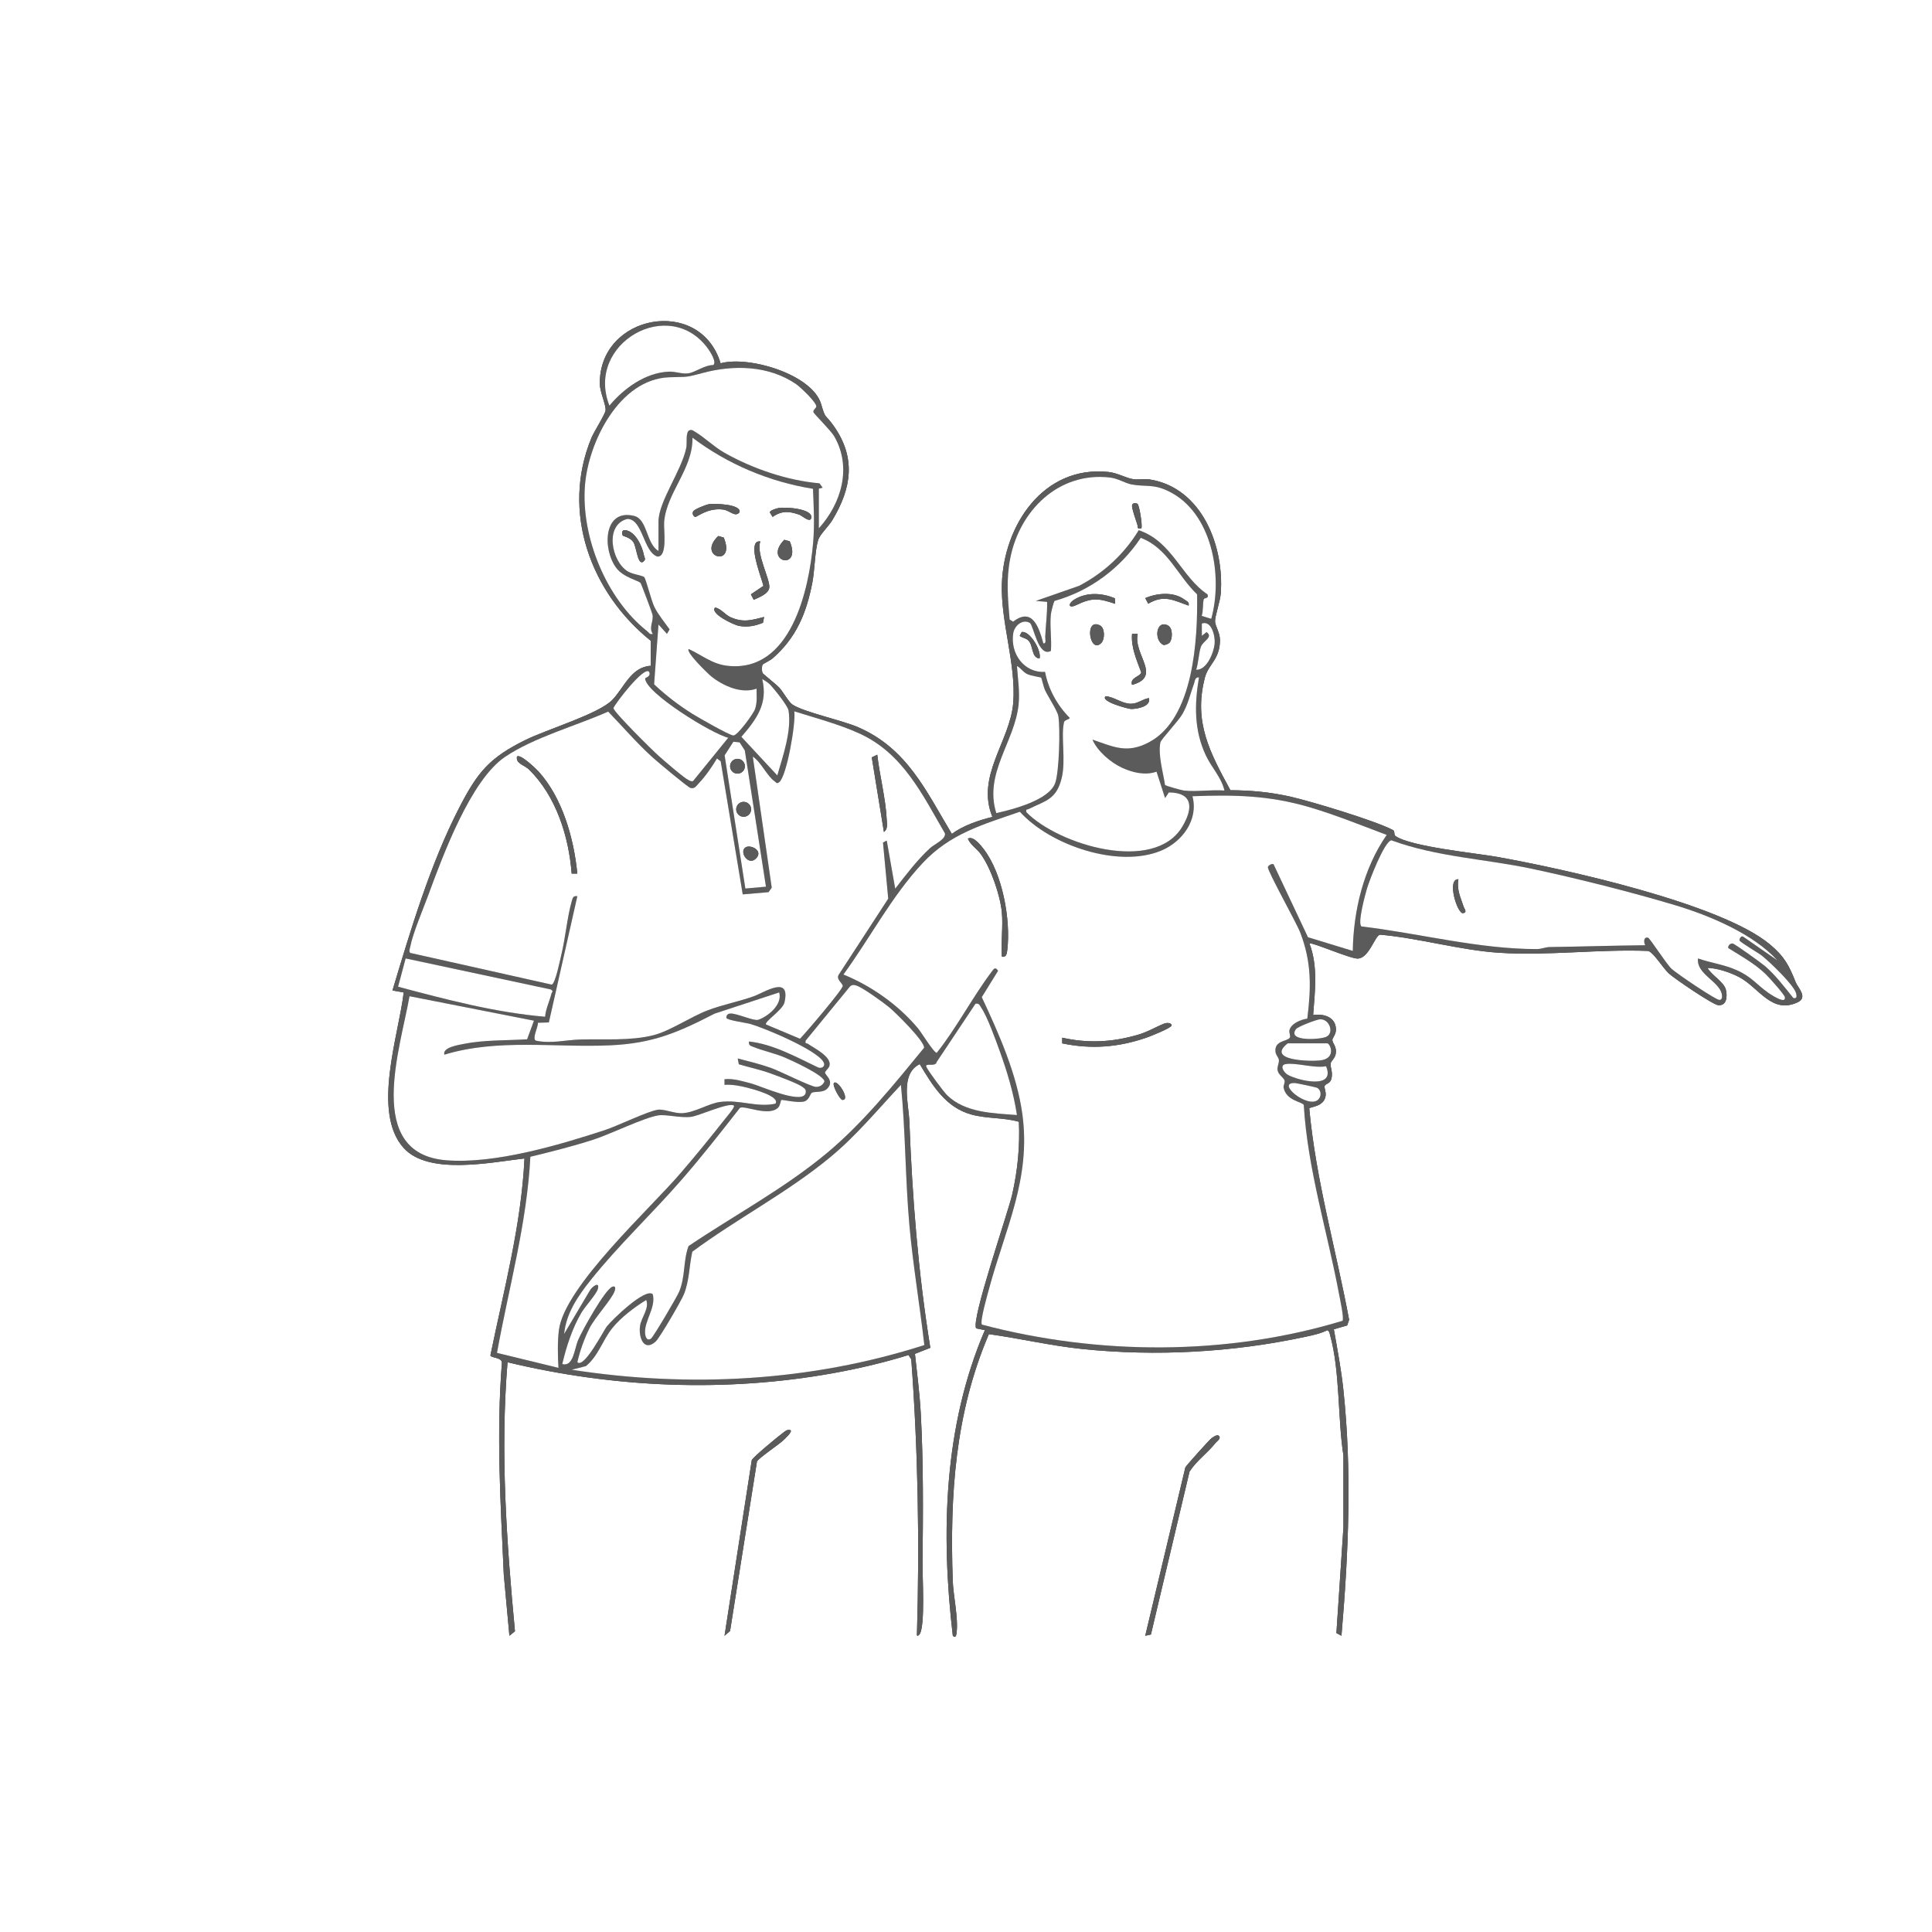
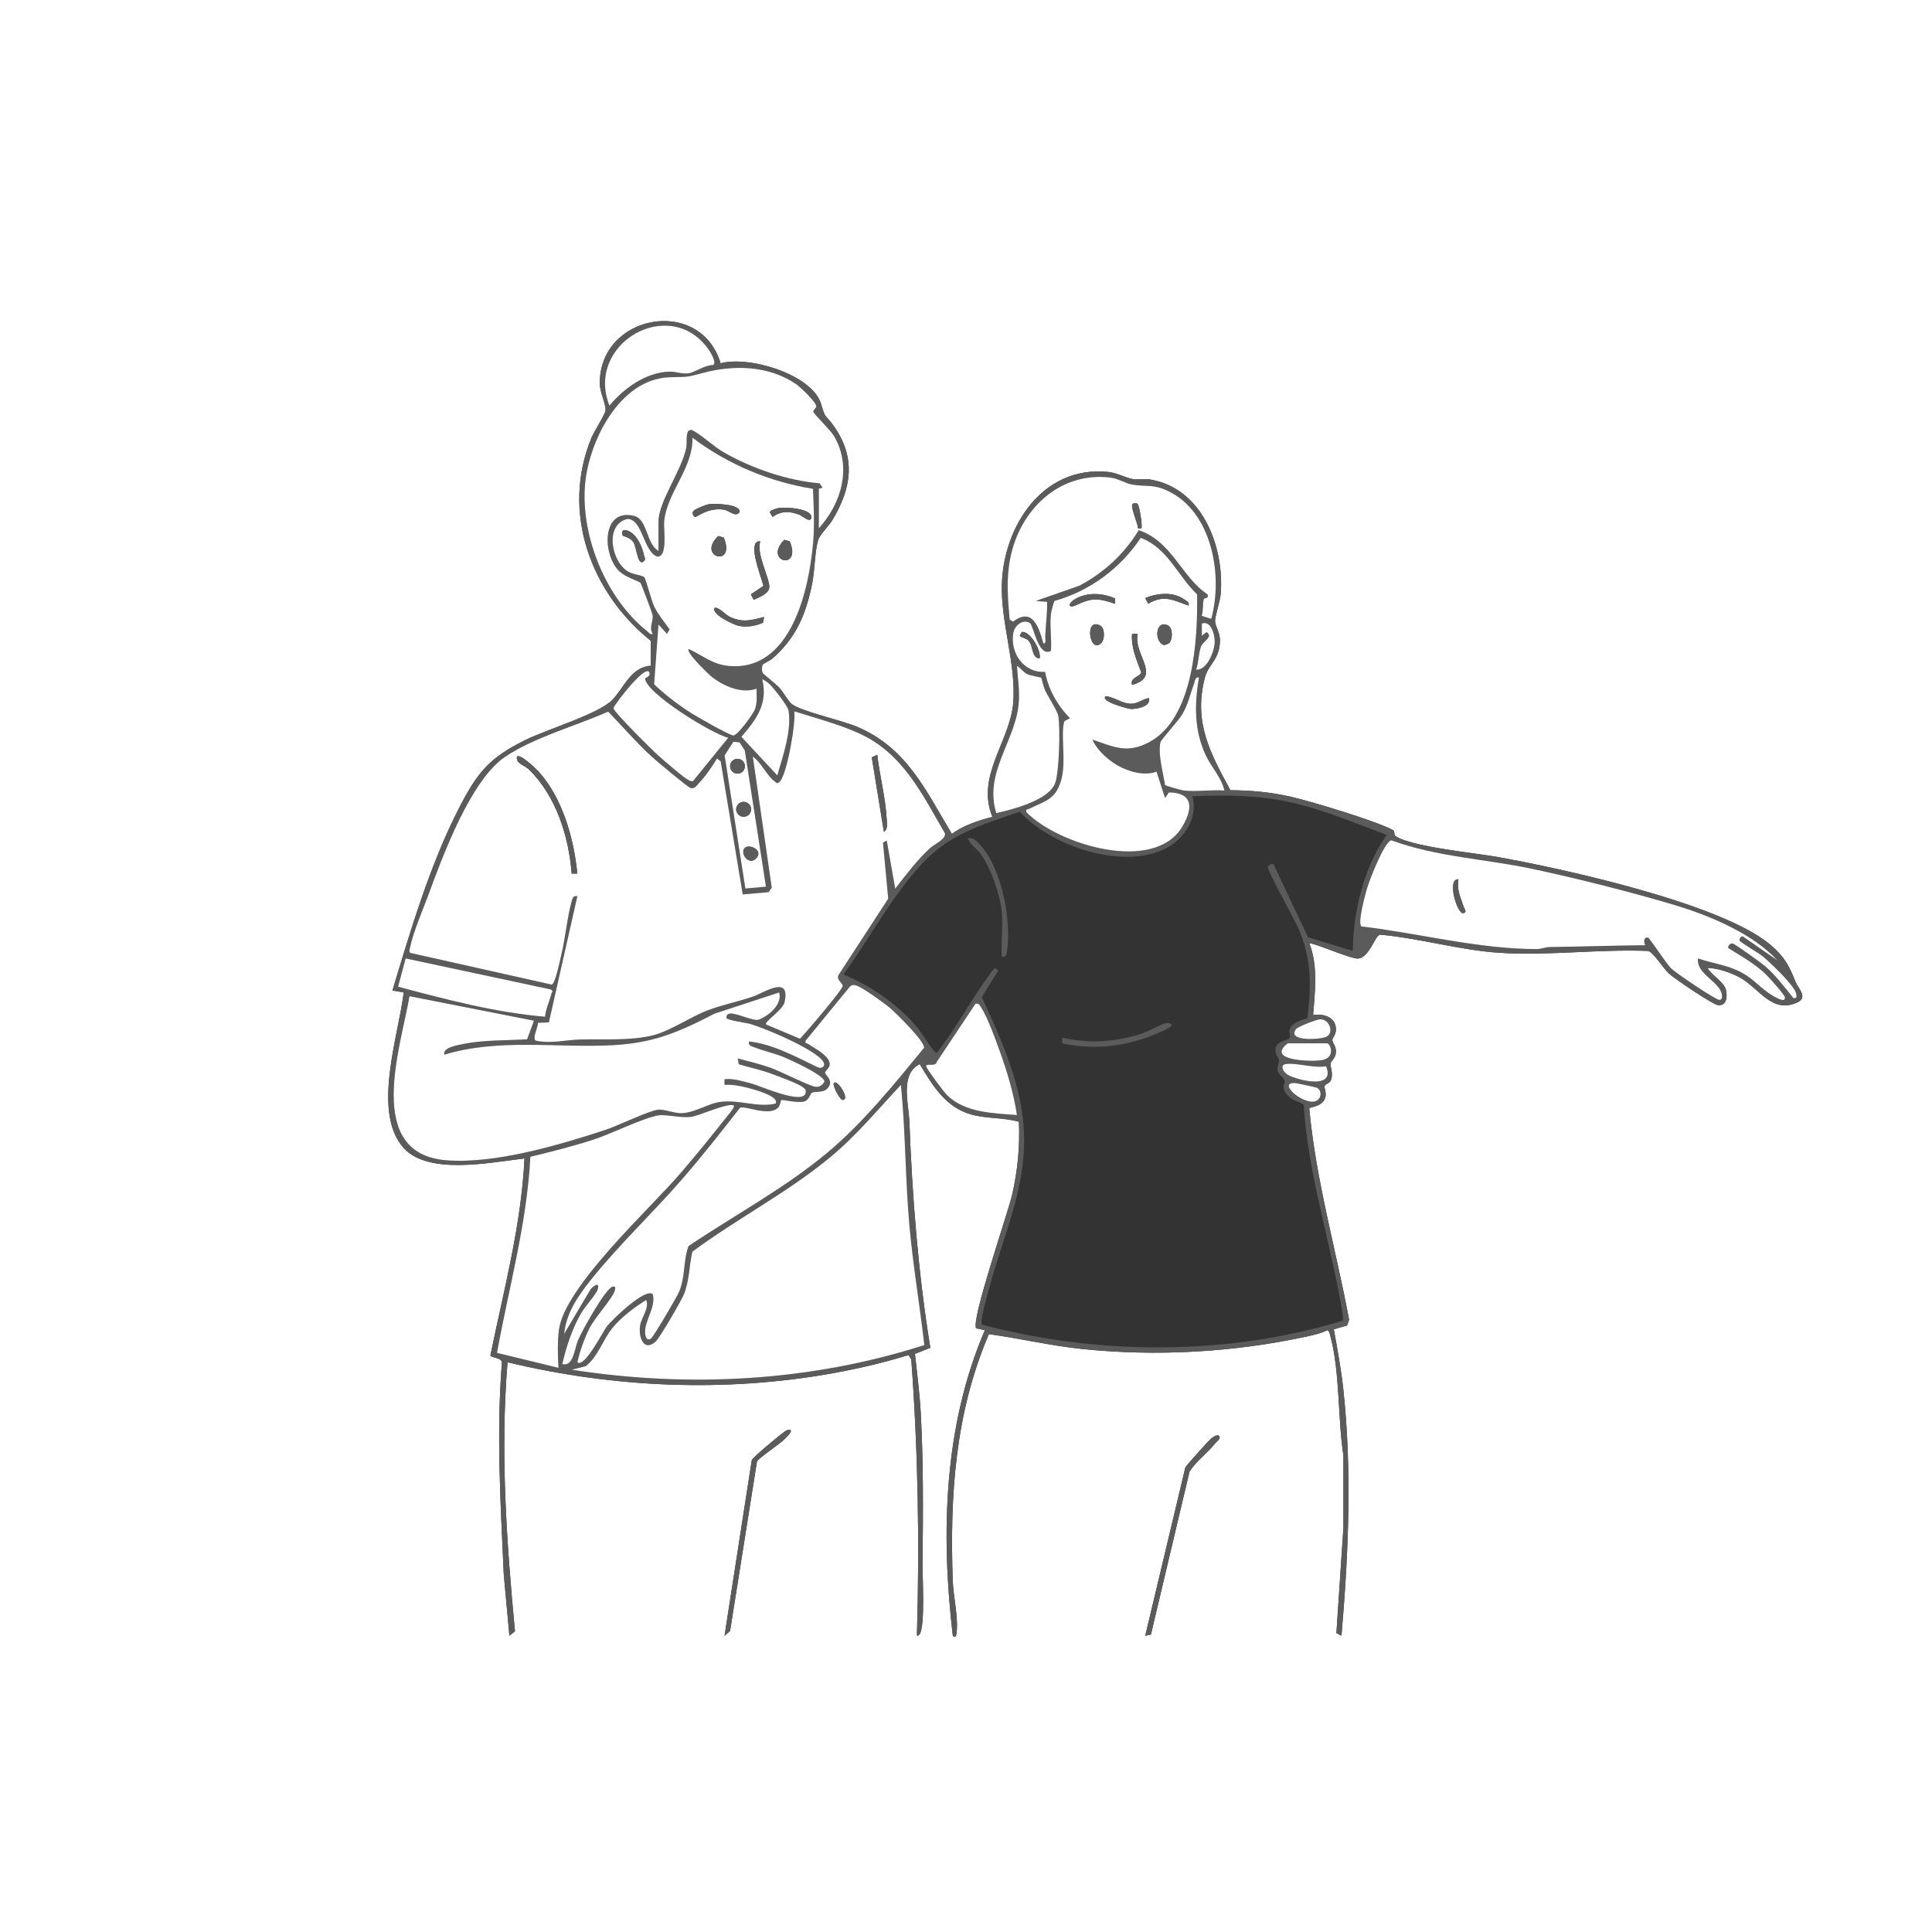
<svg xmlns="http://www.w3.org/2000/svg" id="Ebene_1" data-name="Ebene 1" viewBox="0 0 1024 1024">
  <rect x="0" y="0" width="1024" height="1024" fill="#333333" stroke="none" />
  <defs>
    <style>
      .cls-1 {
        fill: #5b5b5b;
      }

      .cls-2 {
        fill: #fff;
      }
    </style>
  </defs>
  <path class="cls-2" d="M1024,0v1024H0V0h1024ZM404.22,352.2c.15-.27,4.1-2.21,5.26-3.23,12.55-10.95,17.88-23.83,21.04-39.95,1.33-6.79,1.37-17.07,3.14-22.86.87-2.85,5.5-7.16,7.51-10.49,10.25-17.03,12.64-33.08.66-50-4.64-6.55-4.15-3.03-6.58-11.39-4.63-15.88-38.46-25.87-53.31-21.71-10.88-35.99-64.54-25.9-64.02,10.92.06,4.41,3.27,10.88,3.06,13.95-.13,1.99-6.11,11.31-7.47,14.57-16.29,39.3-.47,82.06,31.5,107.69l-.12,13.2c-10.47.6-14.07,11.62-20.39,18.11-7.22,7.42-34.59,15.57-45.87,21.13-19.15,9.44-25.42,16.94-35.16,35.84-15.46,30-25.75,64.8-35.45,96.98l5.95,1.07c-2.57,22.4-17.12,63.57.03,82.47,13.21,14.57,46.48,7.51,63.99,5.5-1.7,35.43-10.98,69.83-18.06,104.39.23,1.44,6.38.96,6.08,4.1-2.97,37.44-.67,74.59,1,112.01l2.99,32.51,2.94-2.41c-4.46-47.43-7.85-95.05-3.94-142.58,56.49,13.61,115.86,16.11,173.18,5.68,13.29-2.42,26.46-5.51,39.35-9.51l1.47,2.32c3.59,48.65,4.42,97.29,2.99,146,.04,1.17,1.23,0,1.52-.49,2.89-4.9,1.37-30.01,1.45-37.55.29-26.47.51-53.34-.97-79.95-.57-10.27-1.94-20.71-3.05-30.94l8.15-3.21c-6.43-39.72-9.58-79.64-11.1-119.86-.36-9.55-5.11-25.32,5.49-30.51,6.79,11.34,13.72,22.94,27.32,26.71,8.31,2.3,17.04,1.51,25.26,3.87.52,13.17-.65,25.61-3.55,38.43-2.19,9.69-22.08,67.01-19.1,71.06l4.59.94c-21.79,50.77-23.41,107.55-16.99,161.99,1.46,1.4,1.81-.08,1.99-1.48,1.02-7.96-1.76-19.66-2.04-27.98-1.51-45.18,1.25-88.51,19.16-130.42,16.46,2.27,32.82,6.16,49.39,7.87,39.37,4.07,79.85,1.81,118.5-6.48,3.82-.82,8.01-1.71,11.5-3.48,1.15.68,1.14,1.43,1.44,2.52,5.34,19.07,4.01,44.15,7.09,63.91v38.08s-3.72,56-3.72,56l2.68,1.45c3.72-43.39,5.64-87.06,1-130.49-1.14-10.69-3.17-21.36-5.03-31.94l7.06-2.05,1.03-2.97c-6.96-37.36-17.6-73.99-21.12-111.98.14-1.03,7.67-.72,8.64-6.58.39-2.36-.79-4.17-.48-5.38s2.79-1.17,3.48-3.52c1.11-3.8-.64-6.35-.3-8.46.22-1.33,2.37-2.72,2.71-5.22.53-3.88-1.63-5.16-1.81-7.09-.11-1.2,1.97-2.86,1.91-5.79-.14-6.5-6.56-8.38-12.1-7.53.94-12.66,2.68-25.83-1.99-37.99,1.05-.83,21.53,8.1,25.54,8.06,6.1-.06,9.14-12.22,11.91-12.67,20.65,1.82,42.6,8.27,63.06,9.59,26.24,1.7,52.72-2.01,78.97-.97,2.79.55,8.03,9.2,11.05,11.95,3.01,2.75,23.3,16.54,26.13,16.8,4.61.42,4.91-4.69,4.13-8.06-1-4.31-7.65-7.75-9.79-11.7,5.22.09,12.03,2.4,16.67,4.82,10.64,5.55,17.22,19.84,31.08,13.43,5.66-2.62.21-7.66-.95-10.55-3.64-9.07-5.95-13.68-13.79-20.21-26.05-21.7-109.59-40.09-144.65-46.35-10.96-1.95-45.72-5.36-53.77-11.05-.98-.69-.09-2.5-1.25-3.12-9.08-4.89-43.11-15.16-54.14-17.67s-21.29-3.43-32.05-3.46c-10.79-19.89-19.69-36.04-13.53-59.71,1.84-7.1,7.95-9.56,7.99-19.79.01-4.03-2.42-7.31-2.6-9.89s2.71-10.72,3.02-14.9c1.87-25.12-9.97-56.03-37.65-60.43-2.9-.46-5.98.27-8.83-.17-3.87-.59-8.22-3.31-13.18-3.82-34.42-3.52-55.37,28.34-56.36,59.38-.65,20.26,7.65,42.74,6.02,63.03s-19.95,38.82-11.03,60.45c-7.28,1.76-15.5,4.56-21.5,8.99-13.75-22.93-23.66-45.15-49.51-56.47-8.73-3.82-28.73-7.97-34.94-12.06-2.1-1.38-4.88-6.67-7.02-8.98-1.64-1.77-8.51-7.17-8.8-7.68-.53-.93-.54-3.67,0-4.59ZM419,758.01c-2.03-.44-2.67.46-4.04,1.45-2.45,1.78-16.01,12.95-16.52,14.48l-14.43,93.06,2.94-2.55,14.24-89.76c.65-1.73,11.47-8.94,13.82-11.18.82-.78,5.09-4.53,3.98-5.51ZM645.99,761.01c-.91-.9-3.11.72-4.05,1.44-1.03.79-13.27,14.38-13.68,15.31l-21.26,89.23,3.01-.66,20.46-86.35c3.75-5.86,9.62-9.86,13.85-15.28.63-.8,3.11-2.26,1.67-3.7Z" />
  <path class="cls-1" d="M404.22,352.2c-.53.92-.52,3.66,0,4.59.29.51,7.16,5.91,8.8,7.68,2.14,2.31,4.92,7.6,7.02,8.98,6.21,4.09,26.21,8.24,34.94,12.06,25.86,11.32,35.76,33.54,49.51,56.47,6.01-4.44,14.22-7.23,21.5-8.99-8.92-21.63,9.4-40.08,11.03-60.45s-6.67-42.77-6.02-63.03c.99-31.04,21.94-62.91,56.36-59.38,4.96.51,9.32,3.22,13.18,3.82,2.85.44,5.94-.29,8.83.17,27.67,4.4,39.51,35.31,37.65,60.43-.31,4.18-3.2,12.29-3.02,14.9s2.61,5.87,2.6,9.89c-.03,10.24-6.14,12.7-7.99,19.79-6.15,23.67,2.74,39.82,13.53,59.71,10.76.02,21.53,1.06,32.05,3.46s45.06,12.78,54.14,17.67c1.15.62.27,2.43,1.25,3.12,8.05,5.69,42.81,9.1,53.77,11.05,35.07,6.25,118.6,24.65,144.65,46.35,7.84,6.53,10.15,11.14,13.79,20.21,1.16,2.89,6.61,7.93.95,10.55-13.86,6.42-20.44-7.88-31.08-13.43-4.64-2.42-11.46-4.73-16.67-4.82,2.13,3.95,8.78,7.39,9.79,11.7.78,3.37.48,8.48-4.13,8.06-2.84-.26-23.12-14.05-26.13-16.8-3.02-2.75-8.26-11.4-11.05-11.95-26.25-1.04-52.74,2.67-78.97.97-20.46-1.33-42.42-7.77-63.06-9.59-2.76.46-5.8,12.61-11.91,12.67-4,.04-24.48-8.88-25.54-8.06,4.68,12.16,2.94,25.34,1.99,37.99,5.54-.85,11.95,1.03,12.1,7.53.06,2.93-2.02,4.59-1.91,5.79.17,1.93,2.34,3.21,1.81,7.09-.34,2.5-2.5,3.9-2.71,5.22-.34,2.11,1.41,4.66.3,8.46-.69,2.35-3.15,2.26-3.48,3.52s.87,3.02.48,5.38c-.98,5.86-8.5,5.55-8.64,6.58,3.51,37.99,14.16,74.62,21.12,111.98l-1.03,2.97-7.06,2.05c1.86,10.57,3.89,21.25,5.03,31.94,4.64,43.43,2.73,87.09-1,130.49l-2.68-1.45,3.72-56v-38.08c-3.08-19.76-1.74-44.84-7.09-63.91-.3-1.08-.29-1.84-1.44-2.52-3.49,1.77-7.68,2.66-11.5,3.48-38.66,8.29-79.13,10.55-118.5,6.48-16.57-1.71-32.92-5.6-49.39-7.87-17.91,41.91-20.68,85.24-19.16,130.42.28,8.31,3.06,20.02,2.04,27.98-.18,1.39-.52,2.88-1.99,1.48-6.42-54.44-4.81-111.22,16.99-161.99l-4.59-.94c-2.98-4.05,16.91-61.37,19.1-71.06,2.9-12.82,4.07-25.26,3.55-38.43-8.23-2.36-16.96-1.57-25.26-3.87-13.6-3.77-20.53-15.37-27.32-26.71-10.6,5.2-5.85,20.96-5.49,30.51,1.52,40.22,4.66,80.13,11.1,119.86l-8.15,3.21c1.11,10.23,2.48,20.67,3.05,30.94,1.48,26.6,1.26,53.48.97,79.95-.08,7.54,1.44,32.65-1.45,37.55-.28.48-1.48,1.66-1.52.49,1.43-48.71.6-97.35-2.99-146l-1.47-2.32c-12.89,4-26.06,7.09-39.35,9.51-57.32,10.43-116.69,7.92-173.18-5.68-3.91,47.54-.52,95.16,3.94,142.58l-2.94,2.41-2.99-32.51c-1.67-37.41-3.97-74.57-1-112.01.31-3.13-5.85-2.66-6.08-4.1,7.08-34.56,16.36-68.96,18.06-104.39-17.51,2.01-50.78,9.07-63.99-5.5-17.15-18.91-2.6-60.07-.03-82.47l-5.95-1.07c9.7-32.18,19.99-66.98,35.45-96.98,9.74-18.89,16.01-26.4,35.16-35.84,11.28-5.56,38.65-13.71,45.87-21.13,6.31-6.49,9.91-17.51,20.39-18.11l.12-13.2c-31.97-25.63-47.79-68.39-31.5-107.69,1.35-3.26,7.33-12.58,7.47-14.57.21-3.07-3-9.54-3.06-13.95-.52-36.82,53.14-46.91,64.02-10.92,14.84-4.16,48.68,5.83,53.31,21.71,2.43,8.36,1.95,4.84,6.58,11.39,11.98,16.92,9.59,32.96-.66,50-2.01,3.33-6.64,7.64-7.51,10.49-1.77,5.79-1.81,16.07-3.14,22.86-3.16,16.12-8.49,29-21.04,39.95-1.16,1.01-5.11,2.96-5.26,3.23ZM323.01,215c7.57-9.12,19.14-17.54,31.53-18.01,3.85-.15,7.18,1.51,10.72.82,3.32-.65,8.44-4.37,12.73-4.31,2.05-1.37-1.52-6.97-2.56-8.43-20.49-28.79-65.45-3.03-52.43,29.94ZM434,280c11.99-13.25,17.6-32.27,8.19-48.69-1.81-3.16-10.97-12.1-11.1-12.95-.17-1.12,1.47-2.08,1.55-2.87.23-2.16-8.49-10.41-10.71-11.92-14.58-9.95-33.19-10.31-49.71-5.85-9.81,2.65-7.8,1.81-17.76,2.24-26.27,1.14-42.7,34.35-44.45,57.55-2.05,27.21,11.43,60.02,32.98,77,1.01.79,1.28,1.93,3.01,1.48-2.34-3.48.51-6.57-.17-10.24-.16-.88-5.81-16.02-6.33-16.75-.92-1.28-9.13-2.92-12.93-8.07-7.42-10.05-6.69-31.5,9.5-27.5,7.2,1.78,6.39,14.88,12.93,18.56v-15.5c0-10.74,12.15-26.69,14.75-39.25.49-2.39-.56-8.55,1.78-9.24,1.36-.38,2.04.39,3.01.95,4.66,2.71,9.91,7.85,15.15,10.85,14.89,8.5,33.48,14.87,50.64,16.36l1.69,2.33-2.03.5v21ZM430.9,259.1c-23.18-3.72-45.2-13.02-63.89-27.1.34,16.42-13.63,29-14.99,44.52-.37,4.19,1.99,18.54-3.52,18.51-7.5-2.33-7.78-19.95-16-19.96-12.22,3.06-8.44,22.48.17,27.76,2.7,1.66,7.99,2.17,8.85,3.15s3.75,12.52,5.3,15.7c2.06,4.21,5.4,8.11,8.09,11.94l-1.41,2.37-4.49-4.97-2.32,31.71c6.24,5.89,13.12,11.16,20.39,15.7,3.16,1.97,19.25,11.21,21.6,11.42,2.13.2,10.75-11.64,11.55-14.1,1.2-3.68.75-6.99.76-10.73-8.05,2.91-17.72-1.47-24-6.49-1.66-1.33-13.62-12.87-11.98-14.51,7.11,3.22,12.35,7.96,20.6,8.89,33.61,3.75,43.24-40.32,45.38-65.4.82-9.56.3-18.84-.09-28.39ZM641.99,328c6.34-22.82.5-56.58-22.78-67.72-8.16-3.91-11.94-2.12-19.48-3.52-3.3-.61-7.11-3.17-11.34-3.66-27.22-3.19-47.96,17.38-52.94,42.84-2.19,11.18-1.28,21.19-.32,32.42l1.85,1.15c10.33-7.97,13.71,3.18,16.03,11.48,1.74.24.94-2.27.99-3.48.25-6.22,1.13-12.29.99-18.51l-5.97-.5,22.97-8.01c12.94-6.77,24.05-16.97,31.57-29.48,17.76,6.02,22.45,24.65,36.44,34.01.95,2.47-1.69,1.62-1.98,2.66-.61,2.21-.18,6.18-1.09,8.74l5.07,1.58ZM557,325.5c-.69,6.11.5,13.26,0,19.5-6.76,3.64-9.19-13.62-11.16-14.83-3.65-2.24-8.1,1.29-8.78,5.38-1.76,10.62,5.57,21.25,16.84,20.55,1.74,9.22,6.5,17.78,13.08,24.4-.04.79-2.72,1.05-3,2.2-1.8,7.26,1.04,20.1-1.23,29.55-2.78,11.6-8.53,12.05-17.49,16.54-.95.48-1.61-.27-1.25,1.7,16.85,17.28,67.71,32.66,82.64,7.66,5.64-9.45,6.03-18.01-7.13-18.16l-2,3.01-4.53-14c-6.04,2.12-12.73.5-18.36-2.12-6-2.79-12.95-8.71-15.62-14.87,11.36,3.87,18.28,7.57,29.93,1.43,23.87-12.57,25.91-54.83,25.55-78.42-10.37-9.89-15.57-24.61-29.88-29.95-10.71,16.05-26.88,28.15-45.63,33.41-.55.48-1.86,5.95-1.98,7.02ZM634,354.99c5.65.24,9.32-9.11,9.78-13.78.4-4.05-1.68-12.61-6.79-10.71l.02,6.49,2.49-1.98c3.81,2.8-1.9,4.53-3.05,7.94-1.08,3.22-1.27,8.49-2.45,12.04ZM551.83,359.17c-.29-.26-5.55-.96-7.53-1.97-2.18-1.12-3.24-3.13-5.29-4.2.46,6.81,1.56,13.48.87,20.38-1.98,19.72-18.48,36.45-11.83,57.58,8.64-1.91,28.21-6.85,31.29-16.12,2.08-6.24,2.67-28.68,1.61-35.29-.44-2.74-5.53-10.43-7.12-13.87-.7-1.52-1.74-6.29-2-6.51ZM343.99,356c-2.69-2.97-17.76,16.58-18.86,19.31.34,2.28,20.54,22.25,23.86,25.2,2.71,2.42,13.68,11.95,16.04,12.99.79.35,1.43.81,2.34.44l18.63-22.93c-8.5-1.96-44.1-23.89-44.05-31.51,0-.23,3.41-.97,2.05-3.51ZM627.5,419c6.74.75,14.62-.55,21.5,0-1.62-6.94-6.95-12.38-9.88-18.62-6.28-13.41-6.05-27.08-3.63-41.39-2.24-.1-2.12,1.94-2.64,3.36-2.1,5.72-2.92,10.33-6.05,15.95-2.16,3.88-11.46,13.53-11.78,15.22-1.29,6.79,1.45,15.7,2.45,22.51.37.52,8.84,2.84,10.03,2.97ZM407.65,362.35c-.54-.51-3.51-2.53-3.64-2.35,3.12,12.95-3.07,21.25-11.07,30.51l19.05,20.48c2.97-10.39,7.69-23.53,5.95-34.44-.39-2.47-8.11-12.14-10.29-14.21ZM380.02,402.01c-2.44,4.13-6.22,9.62-9.51,13-1.44,1.48-2.27,3.23-4.54,2.62-1.48-.4-17.54-13.9-19.99-16.11-8.37-7.54-15.82-16.26-23.63-24.35-17,7.57-39.33,13.64-54.68,24.01-18.25,12.34-33.02,52.48-40.69,73.31-2.74,7.44-8.25,20.34-9.57,27.49-.2,1.06-.81,2.04,0,3.09l75.02,16.81c1.9-.47,4.42-13.12,5.09-15.85,2.18-8.98,3.12-20.09,5.54-28.46.49-1.7.78-2.88,2.94-2.55l-15.09,66.9-5.82.19c.22,2.24-3.17,8.19-1.13,9.44,7.73,1.79,16.08-.37,23.5-.58,12.44-.35,26.6.79,38.75-2.25,9.01-2.26,19.72-9.72,28.81-13.19,8.01-3.05,16.44-4.62,24.51-7.49,5.51-1.96,19.67-11.54,16.26,3.27-.94,4.07-10.87,10.22-9.78,11.7l18.01,7.56c3.08-3.15,22.79-26.24,22.66-28.04-.1-1.41-3.94-3.64-1.95-6.19l26.05-40.02-2.78-29.75,1.99-1.05,4.49,25.51c5.82-7.49,11.5-15.06,18.49-21.51,2.3-2.13,8.36-4.6,7.89-7.77-12.03-20.71-22.27-42.37-45.2-52.9-10.65-4.89-23.43-8.31-34.67-11.82.91,6.1-3.99,34.41-7.97,37.53-1.46,1.14-1.58.16-2.55-.52-3.84-2.65-7.2-10.26-11.47-13.02l10.04,69.47-1.69,2.39-13.69,1.18-11.68-70.55-1.96-1.49ZM405.97,469.96l-11.21-72.21-2.75-4.27-3.31-.35-4.65,7.22,11,70.59,10.91-.98ZM716.99,504c.35-21.46,5.74-43.78,17.98-61.5-13.39-5.01-27.37-10.72-41.21-14.76-21.22-6.19-39.69-6.57-61.76-5.73,3.34,12.38-5.35,24.19-16.63,28.86-22.75,9.43-58.79-2.86-74.83-20.64-19.74,6.85-36.89,11.55-51.57,27.24-16.4,17.53-27.87,39.72-41.95,59.03,14.99,6.13,29.05,16.06,39.49,28.49,1.95,2.32,8.38,13.04,9.98,13.02,10.57-13.31,18.95-29.51,29.07-42.95,1.31-1.74,1.85-2.79,3.44-.54l-8.66,13.98c9.05,19.26,18.64,40.83,21.53,62.12,4.63,34.09-9.07,60.56-17.59,92.16-.84,3.1-5.04,17.66-3.87,19.28,61.78,16.33,129.86,16.54,191.15-2.02.88-1.29-1.4-11.8-1.86-14.25-6.24-33.28-16.62-65.99-18.69-100.09-.43-1.71-9.38-2.13-10.7-9.34-.19-1.01.8-2.43.51-3.65-.39-1.6-3.26-2.99-3.68-5.45-.36-2.07.92-3.75.67-5.55-.18-1.28-1.62-2.54-1.8-4.28-.62-6,6.1-5.35,7.56-7.42.64-.9-.5-2.68-.14-4.05.91-3.52,6.11-5.64,9.45-6.07,2.09-16.57,2.31-29.89-3.71-45.58-2.08-5.42-17.55-32.86-17.16-34.75.18-.89,1.86-1.89,2.96-1.56l18.27,38.74,23.74,7.25ZM942,508.99c-12.84-14.12-35.98-23.79-54.24-29.25-23.14-6.92-52.09-14.23-75.75-19.25-24.93-5.29-50.3-6.22-74.54-15.11-3.77.52-11.71,21.38-12.96,25.62-.87,2.96-5.19,18.72-2.86,20.04,30.57,3.63,62.06,12.02,92.9,11.99,2.36,0,4.55-1.05,6.91-1.08,16.87-.23,33.69-.79,50.55-.96-.86-1.51-.94-4.59,1.48-3.99,1.01.25,9.56,13.75,12.5,16.51,2.54,2.38,23.76,16.82,25.49,16.49,1.41-.26,1.34-1.81,1.11-3.05-1.22-6.75-13.72-10.8-12.59-18.95,6.9,2.41,13.51,3.12,20.35,6.14,8.12,3.58,10.51,7.59,16.91,12.09.99.7,9.5,6.45,8.75,2.26-.26-1.43-8.69-10.83-10.49-12.51-5.81-5.43-12.82-9.32-19.52-13.49-.29-1.23,1.08-2.6,2.39-2.41,1.03.15,15.23,10.35,17.08,11.95,5.73,4.96,10.31,11.09,15.04,16.96,2,.46,1.79-1.11,1.47-2.47-1.04-4.35-14.02-16.69-18.07-19.94-1.8-1.45-11.7-7.22-11.91-8.09-.23-.93.93-2.83,1.98-2l18.02,12.5ZM288.91,538.9c.37-4.24,2.35-8.14,3.35-12.17.25-1.01,1.31-1.12-.23-2.27l-77.03-16.47-4.01,15c25.58,6.79,51.42,13.66,77.92,15.91ZM346,686c1.76,6.99-4.49,13.98-4.08,20.52.1,1.6.75,4.55,3.11,3.01,1.25-.82,13.91-22.3,15-25,3.34-8.25,2-16.02,4.92-24.08,24.37-16.41,50.93-30.59,73.53-49.47,19.11-15.96,35.64-36.5,51.32-55.63.33-3.47-14.92-18.47-18.32-21.31-3.15-2.63-14.1-10.54-17.45-11.63-1.42-.47-2.41-.61-3.57.52l-23.42,28.61c-.47,1.94.54,1.23,1.23,1.73,3.12,2.24,12.83,6.86,11.35,11.76-.37,1.24-2.32,2.71-2.32,3.47,0,1.31,5.12,4.44,1.19,8.48-2.38,2.44-6.55,1.26-8.24,2.26-.84.5-1.32,3.78-3.94,4.55-3.48,1.03-11.73-1.11-12.22-.74-.29.22-.51,2.82-1.58,3.94-4.91,5.1-17.82-1.28-20.31.19-9.95,12.76-20.06,25.62-30.67,37.84-15.49,17.83-33.99,35.27-48.49,53.51-6.64,8.36-12.96,17.49-14.02,28.47l13.58-22.91c1.01-2.03,5.56-5.38,4.24-.77-.76,2.67-6.64,9-8.63,12.38-4.85,8.24-8.01,17.99-10.19,27.3,5.99,1.55,6.49-8.34,8.51-12.98,2.12-4.88,13.99-26.41,18-28.01,1.85-.74,1.72,1.02,1.27,2.28-1.6,4.49-10.31,13.7-13.33,19.67-2.68,5.28-5.16,12.23-6.45,18.04,3.59,3.45,13.9-16.75,15.58-18.91,2.63-3.39,20.54-20.85,24.41-17.09ZM412.99,526.01l-34.24,11.25c-19.58,10.08-32.75,15.74-55.21,16.79-29.29,1.37-59.62-3.7-88.03,4.97-1.19-3.85,7.61-5.18,10.29-5.72,10.64-2.13,22.68-1.77,33.57-2.43l3.62-9.87-65.96-12.97c-4.71,27.34-24.16,83.42,19.48,86.95,25.57,2.07,59.65-8,84-15.97,6.79-2.22,22.84-10.08,28.19-10.82,3.22-.45,8.74,2.01,12.74,1.84,6.83-.29,13.95-5.14,20.14-5.95,10.47-1.39,19.61,3.07,29.41.9,2.66-3.95-12.37-7.84-14.99-8.49-3.92-.98-7.93-1.75-12.02-1.49v-2.99c4.89-.47,9.56,1.07,14.22,2.28s26.9,11.36,28.76,5.18c.41-1.92-.28-2.32-1.61-3.34-2.5-1.92-13.22-5.8-16.86-7.14-5.5-2.02-11.32-3.22-16.93-4.89l-.58-3.09c5.85,1.51,11.8,2.98,17.51,4.98,4.62,1.62,21.45,10.12,24.01,10.1,2.04-.02,3.42-.93,4.42-2.7.53-3.22-17.54-11.39-20.96-12.86-5.22-2.24-11.43-3.51-16.46-5.54-1.54-.62-2.91-.78-2.52-2.97,12.88,1.41,25.11,8.29,36.72,13.82,1.86.63,3.92-.67,2.8-2.84-3.31-6.4-31.19-18.07-38.76-20.25-2.42-.7-12.51-1.99-12.76-3.25-.12-1.45.82-2.27,2.25-2.3,3.44-.07,12.35,4.11,14.68,3.31,5.24-1.8,12.9-8.15,11.06-14.49ZM539,590.99c-1.77-11.71-5.22-23.13-9.25-34.24-2.05-5.66-6.45-17.9-9.55-22.45-.87-1.28-1.11-2.74-3.18-2.3l-20.59,30.92c-.52,2.81-6.49.16-5.42,2.56s9.03,13.08,11,15.01c9.5,9.34,24.46,9.55,36.99,10.5ZM699.68,540.25c-1.74.06-11.73,3.82-12.74,5.18-5.07,6.75,12.84,5.62,16.08,4.08,4.18-1.99,1.76-9.43-3.33-9.26ZM682.5,553c-11.59,9.06,11.35,9.65,17.06,9.06,9.02-.94,5.44-9.06,3.94-9.06h-21ZM702.85,565.14c-6.27,1.2-15.86-2.02-21.37-1.15-3.47.55-1.11,4.54,1.25,5.79,5.99,3.17,25.26,7.61,20.12-4.63ZM698.75,582.75c1.75-1.74,1.56-5.12-.76-6.24-.53-.26-10.72-2.43-11.62-2.47-10.48-.42,7.04,14.01,12.38,8.71ZM489.92,712.91c-2.4-21.12-6.01-42.21-7.91-63.41-2.22-24.79-2.03-49.81-4.5-74.49-12.14,12.92-23.35,26.58-37.03,37.97-22.92,19.08-49.67,32.76-73.55,50.45-1.66,7.54-1.51,15.28-4.44,22.56-1.38,3.43-12.8,23.06-14.96,25.03-6.29,5.71-9.17-2.24-8.29-8.28.66-4.52,5.03-9.17,3.27-13.74-6.22,3.84-13.45,9.27-18.02,14.98-5.14,6.42-7.4,14.75-13.93,20.07l-7.55,1.94c62.46,9.7,126.68,6.25,186.91-13.08ZM389,586.01c-2.37-2.01-18.51,5.37-22.58,5.91-5.82.78-13.32-1.44-17.65-.73-7.7,1.26-25.21,9.91-34.25,12.83-10.96,3.54-22.23,6.37-33.42,9.08-1.81,35.28-11.48,69.57-17.69,103.95l32.59,7.94c-.38-6.03-.56-14.13.26-20.24,3.08-22.94,47.89-63.7,64.26-82.74,7.83-9.11,16.02-19.1,23.45-28.55.76-.97,5.81-6.79,5.03-7.46Z" />
  <path class="cls-1" d="M419,758.01c1.1.98-3.16,4.73-3.98,5.51-2.35,2.24-13.17,9.45-13.82,11.18l-14.24,89.76-2.94,2.55,14.43-93.06c.51-1.53,14.07-12.7,16.52-14.48,1.37-1,2-1.9,4.04-1.45Z" />
  <path class="cls-1" d="M645.99,761.01c1.45,1.44-1.04,2.9-1.67,3.7-4.23,5.41-10.1,9.42-13.85,15.28l-20.46,86.35-3.01.66,21.26-89.23c.42-.94,12.65-14.53,13.68-15.31.94-.72,3.14-2.34,4.05-1.44Z" />
-   <path class="cls-2" d="M716.99,504l-23.74-7.25-18.27-38.74c-1.1-.33-2.78.67-2.96,1.56-.39,1.9,15.08,29.34,17.16,34.75,6.02,15.69,5.79,29,3.71,45.58-3.34.44-8.55,2.55-9.45,6.07-.35,1.37.78,3.15.14,4.05-1.47,2.07-8.18,1.41-7.56,7.42.18,1.74,1.63,3,1.8,4.28.25,1.79-1.03,3.48-.67,5.55.42,2.46,3.29,3.85,3.68,5.45.3,1.22-.69,2.64-.51,3.65,1.32,7.21,10.27,7.62,10.7,9.34,2.07,34.1,12.45,66.81,18.69,100.09.46,2.45,2.75,12.96,1.86,14.25-61.3,18.56-129.37,18.35-191.15,2.02-1.18-1.61,3.03-16.18,3.87-19.28,8.53-31.6,22.23-58.08,17.59-92.16-2.89-21.28-12.49-42.86-21.53-62.12l8.66-13.98c-1.59-2.25-2.13-1.19-3.44.54-10.12,13.43-18.5,29.64-29.07,42.95-1.59.02-8.03-10.71-9.98-13.02-10.45-12.42-24.51-22.35-39.49-28.49,14.08-19.31,25.56-41.5,41.95-59.03,14.67-15.69,31.83-20.4,51.57-27.24,16.04,17.77,52.08,30.06,74.83,20.64,11.29-4.68,19.97-16.48,16.63-28.86,22.07-.85,40.55-.47,61.76,5.73,13.85,4.04,27.82,9.75,41.21,14.76-12.25,17.72-17.63,40.04-17.98,61.5ZM531,483.5c.72,7.47-.53,15.91,0,23.5,2.38.72,2.69-1.77,2.9-3.58,1.87-15.94-2.54-40.4-12.48-53.33-1.54-2.01-5.64-7.28-8.42-5.58,1.36,3.34,4.7,5.22,6.84,8.16,5.34,7.36,10.3,21.81,11.17,30.83ZM562.99,553c15.43,3.22,29.65,2.11,44.52-2.98,2.01-.69,13.39-5.18,13.46-6.52s-2.35-1.6-3.94-.97c-4.78,1.9-8.61,4.4-14.04,5.96-13.63,3.91-26.11,4.58-39.99,1.51v2.99Z" />
  <path class="cls-2" d="M380.02,402.01l1.96,1.49,11.68,70.55,13.69-1.18,1.69-2.39-10.04-69.47c4.27,2.76,7.63,10.37,11.47,13.02.98.67,1.09,1.66,2.55.52,3.98-3.12,8.88-31.43,7.97-37.53,11.24,3.52,24.01,6.93,34.67,11.82,22.93,10.52,33.18,32.19,45.2,52.9.47,3.16-5.59,5.64-7.89,7.77-6.99,6.45-12.68,14.02-18.49,21.51l-4.49-25.51-1.99,1.05,2.78,29.75-26.05,40.02c-1.99,2.55,1.85,4.78,1.95,6.19.13,1.8-19.58,24.89-22.66,28.04l-18.01-7.56c-1.08-1.48,8.85-7.63,9.78-11.7,3.4-14.8-10.76-5.23-16.26-3.27-8.06,2.87-16.5,4.44-24.51,7.49-9.09,3.46-19.8,10.93-28.81,13.19-12.15,3.04-26.31,1.91-38.75,2.25-7.43.21-15.77,2.37-23.5.58-2.04-1.25,1.36-7.2,1.13-9.44l5.82-.19,15.09-66.9c-2.16-.33-2.45.84-2.94,2.55-2.41,8.37-3.36,19.48-5.54,28.46-.66,2.73-3.18,15.38-5.09,15.85l-75.02-16.81c-.81-1.05-.19-2.03,0-3.09,1.32-7.15,6.83-20.05,9.57-27.49,7.67-20.83,22.44-60.97,40.69-73.31,15.35-10.38,37.68-16.44,54.68-24.01,7.82,8.1,15.27,16.81,23.63,24.35,2.45,2.21,18.51,15.71,19.99,16.11,2.27.62,3.1-1.13,4.54-2.62,3.28-3.38,7.07-8.87,9.51-13ZM464.97,400.01l-2.91,1.41,6.44,39.56c2.16-1.62,1.6-4.16,1.49-6.46-.49-11-3.78-23.45-5.02-34.51ZM305.99,463c-1.82-18.53-7.78-39.93-20.48-54.01-1.3-1.44-9.83-9.69-11.51-7.98-.71,3.81,3.98,4.45,6.52,6.97,14.3,14.21,20.92,35.26,22.48,55.03h2.99Z" />
  <path class="cls-2" d="M489.92,712.91c-60.23,19.33-124.45,22.78-186.91,13.08l7.55-1.94c6.53-5.31,8.79-13.65,13.93-20.07,4.57-5.71,11.8-11.14,18.02-14.98,1.76,4.56-2.61,9.21-3.27,13.74-.88,6.04,2,13.99,8.29,8.28,2.17-1.97,13.58-21.6,14.96-25.03,2.93-7.28,2.77-15.02,4.44-22.56,23.87-17.69,50.63-31.37,73.55-50.45,13.68-11.39,24.89-25.05,37.03-37.97,2.47,24.68,2.28,49.7,4.5,74.49,1.9,21.2,5.51,42.29,7.91,63.41Z" />
  <path class="cls-2" d="M412.99,526.01c1.84,6.35-5.82,12.7-11.06,14.49-2.33.8-11.24-3.39-14.68-3.31-1.43.03-2.37.85-2.25,2.3.24,1.27,10.33,2.56,12.76,3.25,7.57,2.18,35.45,13.85,38.76,20.25,1.12,2.17-.94,3.47-2.8,2.84-11.61-5.52-23.83-12.4-36.72-13.82-.39,2.19.97,2.35,2.52,2.97,5.03,2.03,11.25,3.3,16.46,5.54,3.42,1.47,21.49,9.64,20.96,12.86-1,1.78-2.38,2.69-4.42,2.7-2.56.02-19.38-8.48-24.01-10.1-5.71-2-11.66-3.47-17.51-4.98l.58,3.09c5.61,1.67,11.43,2.87,16.93,4.89,3.64,1.34,14.35,5.22,16.86,7.14,1.32,1.02,2.02,1.42,1.61,3.34-1.86,6.18-24.07-3.97-28.76-5.18s-9.33-2.75-14.22-2.28v2.99c4.08-.26,8.09.51,12.01,1.49,2.61.66,17.65,4.54,14.99,8.49-9.8,2.17-18.94-2.29-29.41-.9-6.18.82-13.31,5.67-20.14,5.95-3.99.17-9.51-2.29-12.74-1.84-5.36.74-21.41,8.6-28.19,10.82-24.35,7.96-58.43,18.04-84,15.97-43.63-3.53-24.18-59.61-19.48-86.95l65.96,12.97-3.62,9.87c-10.9.65-22.93.29-33.57,2.43-2.67.54-11.47,1.86-10.29,5.72,28.41-8.67,58.74-3.61,88.03-4.97,22.46-1.05,35.63-6.71,55.21-16.79l34.24-11.25Z" />
  <path class="cls-2" d="M557,325.5c.12-1.07,1.43-6.55,1.98-7.02,18.74-5.26,34.92-17.35,45.63-33.41,14.31,5.34,19.51,20.06,29.88,29.95.37,23.59-1.68,65.85-25.55,78.42-11.66,6.14-18.57,2.44-29.93-1.43,2.67,6.16,9.62,12.08,15.62,14.87,5.63,2.62,12.32,4.24,18.36,2.12l4.53,14,2-3.01c13.16.15,12.77,8.71,7.13,18.16-14.92,25-65.78,9.62-82.64-7.66-.35-1.97.31-1.22,1.25-1.7,8.96-4.48,14.7-4.94,17.49-16.54,2.27-9.45-.57-22.29,1.23-29.55.29-1.15,2.96-1.41,3-2.2-6.58-6.62-11.34-15.18-13.08-24.4-11.27.7-18.6-9.93-16.84-20.55.68-4.09,5.12-7.62,8.78-5.38,1.97,1.21,4.4,18.46,11.16,14.83.5-6.24-.69-13.39,0-19.5ZM590.91,317.1c-6.68-2.77-14.48-3.33-20.96.36-4.22,2.4-3.76,5.27.31,3.32,8.42-4.04,11.8-3.8,20.73-.77l-.09-2.9ZM630,320.99c.43-2.01-1.01-2.3-2.26-3.23-5.74-4.27-14.51-3.43-20.73-.75l1.56,2.96c8.46-4.96,13.32-1.83,21.43,1.02ZM583.75,340.75c1.82-1.9,2.02-7.81-.74-9.26-8.57-4.33-5.38,15.65.74,9.26ZM619.75,340.75c1.85-1.92,1.99-7.87-.74-9.26-6.27-3.19-7.6,7.91-2.37,10.34.78.16,2.55-.5,3.11-1.08ZM550.99,349c1.15-4.22-5.25-14.91-9.48-13.99l-1.04,2.01c1.4,1.12,3.24,1.11,4.58,2.43,2.72,2.7,1.5,9.18,5.94,9.55ZM603,335.99h-2.99c-.6,7.18,2.47,13.82,4.86,20.38-.45,2.32-6.17,2.71-4.86,6.63,16.18-4.4.5-16.15,2.99-27ZM608.99,370c-3.33.46-5.89,2.98-9.48,3-4.9.03-8.83-3.65-13.51-4-3.12,2.78,12.19,6.78,13.5,6.78,3.12,0,10.62-1.24,9.49-5.79Z" />
  <path class="cls-2" d="M430.9,259.1c.39,9.55.91,18.83.09,28.39-2.15,25.08-11.77,69.15-45.38,65.4-8.25-.92-13.49-5.66-20.6-8.89-1.63,1.64,10.32,13.18,11.98,14.51,6.28,5.02,15.95,9.4,24,6.49,0,3.74.44,7.05-.76,10.73-.8,2.47-9.42,14.3-11.55,14.1-2.35-.22-18.43-9.45-21.6-11.42-7.27-4.54-14.15-9.81-20.39-15.7l2.32-31.71,4.49,4.97,1.41-2.37c-2.69-3.82-6.03-7.73-8.09-11.94-1.55-3.17-4.49-14.76-5.3-15.7-.86-.98-6.15-1.49-8.85-3.15-8.61-5.28-12.39-24.7-.17-27.76,8.22,0,8.5,17.63,16,19.96,5.51.03,3.15-14.32,3.52-18.51,1.37-15.52,15.33-28.1,14.99-44.52,18.69,14.08,40.71,23.38,63.89,27.1ZM375.73,267.24c-1.6.27-7.55,2.61-8.27,3.73-.93,1.44.39,2.98,1.03,3.01,1.13.04,6.69-5.02,14.92-3.88,3.43.47,6.3,4.31,8.58,1.39.88-4.41-13.68-4.68-16.26-4.24ZM412.74,269.25c-1.19.22-4.49,1.18-4.74,2.27l1.49,2.46c4.94-3.44,8.9-3.05,14.21-1.17,1.41.5,5.74,4.57,6.29,1.68.95-4.97-13.88-5.86-17.25-5.24ZM330.13,283.88c.24.33,3.65.93,5.35,3.15,2,2.62,2.2,11.54,5.01,10.97,2.24-1.52,1.15-1.98.8-3.77-.91-4.74-4.45-12.5-9.79-13.24-2.15-.3-2.02,1.99-1.37,2.89ZM380.69,284.1c-11.78,11.29,9.62,16.93,2.9.81l-2.9-.81ZM415.68,286.1c-11.43,11.74,9.54,16.65,2.9.81l-2.9-.81ZM402.99,287.01c-1.38-.28-2.4.35-2.83,1.67-1.6,4.93,3.09,16.61,4.49,21.85l-6.66,4.49,1.48,2.9c2.73-1.27,7.92-3.11,8.28-6.55.45-4.38-7.13-18.05-4.76-24.35ZM404.99,327c-6.7,1.7-10.92,3.12-17.68.18-3.03-1.31-5.09-4.6-8.31-5.18-2.9,3.21,10.1,9.31,12.73,9.75,4.67.78,8.37.03,12.67-1.67l.59-3.08Z" />
  <path class="cls-2" d="M346,686c-3.87-3.76-21.78,13.7-24.41,17.09-1.68,2.16-11.99,22.36-15.58,18.91,1.29-5.81,3.77-12.76,6.45-18.04,3.02-5.97,11.73-15.18,13.33-19.67.45-1.25.58-3.02-1.27-2.28-4,1.6-15.87,23.13-18,28.01s-2.52,14.53-8.51,12.98c2.17-9.31,5.34-19.06,10.19-27.3,1.99-3.37,7.86-9.71,8.63-12.38,1.32-4.62-3.22-1.26-4.24.77l-13.58,22.91c1.05-10.98,7.38-20.11,14.02-28.47,14.5-18.24,33-35.68,48.49-53.51,10.61-12.22,20.72-25.08,30.67-37.84,2.49-1.46,15.4,4.91,20.31-.19,1.07-1.11,1.29-3.72,1.58-3.94.49-.37,8.73,1.77,12.22.74,2.62-.77,3.1-4.05,3.94-4.55,1.69-1,5.86.18,8.24-2.26,3.93-4.04-1.2-7.17-1.19-8.48,0-.77,1.95-2.24,2.32-3.47,1.48-4.91-8.23-9.52-11.35-11.76-.7-.5-1.7.2-1.23-1.73l23.42-28.61c1.17-1.12,2.15-.98,3.57-.52,3.35,1.09,14.3,9,17.45,11.63,3.41,2.85,18.65,17.84,18.32,21.31-15.68,19.13-32.21,39.67-51.32,55.63-22.6,18.88-49.16,33.06-73.53,49.47-2.92,8.06-1.58,15.83-4.92,24.08-1.09,2.7-13.75,24.19-15,25-2.35,1.54-3-1.41-3.11-3.01-.41-6.54,5.84-13.53,4.08-20.52ZM442.01,574c-1.05,1.16,3.21,8.92,4.49,8.97,4.41.19-2.62-11.05-4.49-8.97Z" />
  <path class="cls-2" d="M942,508.99l-18.02-12.5c-1.05-.82-2.21,1.07-1.98,2,.21.87,10.11,6.65,11.91,8.09,4.05,3.25,17.03,15.58,18.07,19.94.32,1.36.53,2.93-1.47,2.47-4.73-5.87-9.32-12-15.04-16.96-1.85-1.6-16.05-11.8-17.08-11.95-1.31-.19-2.68,1.18-2.39,2.41,6.71,4.17,13.71,8.06,19.52,13.49,1.8,1.68,10.23,11.08,10.49,12.51.76,4.2-7.75-1.56-8.75-2.26-6.4-4.5-8.79-8.51-16.91-12.09-6.84-3.01-13.46-3.73-20.35-6.14-1.13,8.15,11.36,12.2,12.59,18.95.23,1.24.3,2.79-1.11,3.05-1.73.32-22.95-14.11-25.49-16.49-2.94-2.76-11.49-16.26-12.5-16.51-2.42-.59-2.34,2.48-1.48,3.99-16.86.17-33.67.73-50.55.96-2.36.03-4.55,1.08-6.91,1.08-30.84.03-62.33-8.36-92.9-11.99-2.33-1.32,1.99-17.08,2.86-20.04,1.25-4.24,9.2-25.1,12.96-25.62,24.24,8.88,49.62,9.82,74.54,15.11,23.66,5.02,52.61,12.32,75.75,19.25,18.25,5.46,41.4,15.13,54.24,29.25ZM772.99,466.01c-6.4-.19-.54,18.53,2.49,17.99,2.4-.42.62-2.38.32-3.29-1.6-4.96-3.79-9.01-2.81-14.7Z" />
  <path class="cls-2" d="M434,280v-21l2.03-.5-1.69-2.33c-17.15-1.49-35.75-7.86-50.64-16.36-5.24-2.99-10.49-8.13-15.15-10.85-.98-.57-1.65-1.34-3.01-.95-2.34.69-1.29,6.85-1.78,9.24-2.6,12.56-14.75,28.51-14.75,39.25v15.5c-6.54-3.68-5.73-16.78-12.93-18.56-16.19-4-16.93,17.44-9.5,27.5,3.8,5.15,12.01,6.79,12.93,8.07.52.73,6.16,15.87,6.33,16.75.69,3.67-2.17,6.76.17,10.24-1.72.45-2-.69-3.01-1.48-21.55-16.97-35.03-49.79-32.98-77,1.75-23.2,18.18-56.41,44.45-57.55,9.96-.43,7.95.41,17.76-2.24,16.52-4.47,35.14-4.11,49.71,5.85,2.22,1.52,10.94,9.76,10.71,11.92-.08.8-1.72,1.75-1.55,2.87.13.84,9.28,9.78,11.1,12.95,9.41,16.43,3.79,35.45-8.19,48.69Z" />
  <path class="cls-2" d="M389,586.01c.78.66-4.27,6.48-5.03,7.46-7.42,9.45-15.62,19.44-23.45,28.55-16.37,19.05-61.17,59.81-64.26,82.74-.82,6.1-.64,14.2-.26,20.24l-32.59-7.94c6.22-34.38,15.89-68.67,17.69-103.95,11.19-2.71,22.46-5.54,33.42-9.08,9.04-2.92,26.55-11.57,34.25-12.83,4.33-.71,11.83,1.51,17.65.73,4.07-.54,20.21-7.92,22.58-5.91Z" />
  <path class="cls-2" d="M641.99,328l-5.07-1.58c.91-2.56.48-6.53,1.09-8.74.29-1.04,2.93-.19,1.98-2.66-13.99-9.37-18.67-28-36.44-34.01-7.52,12.51-18.63,22.71-31.57,29.48l-22.97,8.01,5.97.5c.15,6.22-.74,12.3-.99,18.51-.05,1.21.75,3.72-.99,3.48-2.32-8.3-5.7-19.45-16.03-11.48l-1.85-1.15c-.96-11.23-1.87-21.24.32-32.42,4.98-25.46,25.72-46.03,52.94-42.84,4.23.5,8.04,3.05,11.34,3.66,7.55,1.4,11.32-.39,19.48,3.52,23.28,11.14,29.12,44.9,22.78,67.72ZM602.92,267.06c-.85-.57-3.19-.74-2.91,1.4s1.95,7.13,2.73,9.34c.57,1.62-.51,2.67,2.25,2.19.57-1.93-1.16-12.32-2.07-12.93Z" />
  <path class="cls-2" d="M551.83,359.17c.26.22,1.3,4.99,2,6.51,1.59,3.45,6.68,11.13,7.12,13.87,1.06,6.61.47,29.05-1.61,35.29-3.09,9.26-22.66,14.2-31.29,16.12-6.65-21.12,9.85-37.86,11.83-57.58.69-6.9-.41-13.56-.87-20.38,2.05,1.07,3.1,3.08,5.29,4.2,1.98,1.01,7.23,1.72,7.53,1.97Z" />
  <path class="cls-2" d="M539,590.99c-12.52-.95-27.49-1.16-36.99-10.5-1.96-1.93-9.98-12.73-11-15.01-1.07-2.4,4.9.25,5.42-2.56l20.59-30.92c2.07-.44,2.31,1.03,3.18,2.3,3.1,4.55,7.5,16.78,9.55,22.45,4.03,11.11,7.48,22.53,9.25,34.24Z" />
  <path class="cls-2" d="M343.99,356c1.37,2.54-2.04,3.28-2.05,3.51-.05,7.62,35.56,29.55,44.05,31.51l-18.63,22.93c-.91.36-1.56-.1-2.34-.44-2.36-1.04-13.33-10.57-16.04-12.99-3.32-2.96-23.52-22.92-23.86-25.2,1.11-2.73,16.18-22.28,18.86-19.31Z" />
  <path class="cls-2" d="M323.01,215c-13.02-32.97,31.93-58.73,52.43-29.94,1.04,1.46,4.61,7.06,2.56,8.43-4.3-.06-9.41,3.66-12.73,4.31-3.54.69-6.87-.96-10.72-.82-12.39.47-23.96,8.89-31.53,18.01Z" />
  <path class="cls-2" d="M288.91,538.9c-26.49-2.26-52.33-9.12-77.92-15.91l4.01-15,77.03,16.47c1.54,1.14.48,1.25.23,2.27-1.01,4.03-2.99,7.93-3.35,12.17Z" />
  <path class="cls-2" d="M627.5,419c-1.19-.13-9.66-2.45-10.03-2.97-1-6.81-3.74-15.72-2.45-22.51.32-1.69,9.62-11.34,11.78-15.22,3.13-5.62,3.94-10.23,6.05-15.95.52-1.42.4-3.46,2.64-3.36-2.42,14.31-2.65,27.98,3.63,41.39,2.93,6.24,8.25,11.68,9.88,18.62-6.88-.55-14.76.75-21.5,0Z" />
  <path class="cls-2" d="M405.97,469.96l-10.91.98-11-70.59,4.65-7.22,3.31.35,2.75,4.27,11.21,72.21ZM394.8,406.12c0-2.16-1.75-3.92-3.92-3.92s-3.92,1.75-3.92,3.92,1.75,3.92,3.92,3.92,3.92-1.75,3.92-3.92ZM398.1,428.95c0-2.18-1.77-3.95-3.95-3.95s-3.95,1.77-3.95,3.95,1.77,3.95,3.95,3.95,3.95-1.77,3.95-3.95ZM395.14,449.14c-3.62,2.32,1.76,10.54,5.95,5.44,3.22-3.91-3.38-7.09-5.95-5.44Z" />
  <path class="cls-2" d="M407.65,362.35c2.19,2.07,9.9,11.73,10.29,14.21,1.73,10.91-2.98,24.05-5.95,34.44l-19.05-20.48c8-9.26,14.19-17.56,11.07-30.51.13-.17,3.1,1.84,3.64,2.35Z" />
  <path class="cls-2" d="M682.5,553h21c1.5,0,5.08,8.12-3.94,9.06-5.71.6-28.65,0-17.06-9.06Z" />
  <path class="cls-2" d="M702.85,565.14c5.13,12.25-14.13,7.8-20.12,4.63-2.36-1.25-4.72-5.24-1.25-5.79,5.51-.87,15.1,2.35,21.37,1.15Z" />
  <path class="cls-2" d="M699.68,540.25c5.09-.17,7.51,7.27,3.33,9.26-3.23,1.54-21.14,2.67-16.08-4.08,1.02-1.36,11-5.12,12.74-5.18Z" />
  <path class="cls-2" d="M634,354.99c1.18-3.55,1.37-8.82,2.45-12.04,1.15-3.41,6.85-5.13,3.05-7.94l-2.49,1.98-.02-6.49c5.11-1.9,7.19,6.65,6.79,10.71-.46,4.68-4.13,14.02-9.78,13.78Z" />
  <path class="cls-2" d="M698.75,582.75c-5.34,5.29-22.86-9.14-12.38-8.71.89.04,11.08,2.21,11.62,2.47,2.32,1.12,2.52,4.5.76,6.24Z" />
  <path class="cls-1" d="M531,483.5c-.87-9.02-5.83-23.46-11.17-30.83-2.13-2.94-5.48-4.83-6.84-8.16,2.79-1.7,6.88,3.57,8.42,5.58,9.94,12.94,14.36,37.39,12.48,53.33-.21,1.81-.51,4.3-2.9,3.58-.53-7.59.72-16.03,0-23.5Z" />
  <path class="cls-1" d="M562.99,553v-2.99c13.9,3.07,26.37,2.4,40-1.51,5.43-1.56,9.26-4.06,14.04-5.96,1.59-.63,4.02-.39,3.94.97s-11.46,5.83-13.46,6.52c-14.88,5.09-29.09,6.2-44.52,2.98Z" />
  <path class="cls-1" d="M305.99,463h-2.99c-1.56-19.76-8.18-40.82-22.48-55.02-2.54-2.52-7.23-3.16-6.52-6.97,1.67-1.71,10.2,6.54,11.51,7.98,12.7,14.08,18.66,35.48,20.48,54.01Z" />
  <path class="cls-1" d="M464.97,400.01c1.25,11.05,4.53,23.51,5.02,34.51.1,2.3.67,4.84-1.49,6.46l-6.44-39.56,2.91-1.41Z" />
  <path class="cls-1" d="M603,335.99c-2.49,10.85,13.18,22.6-2.99,27-1.31-3.91,4.41-4.3,4.86-6.63-2.4-6.56-5.46-13.2-4.86-20.38h2.99Z" />
  <path class="cls-1" d="M590.91,317.1l.09,2.9c-8.94-3.02-12.32-3.27-20.73.77-4.07,1.95-4.53-.92-.31-3.32,6.48-3.68,14.27-3.13,20.96-.36Z" />
  <path class="cls-1" d="M608.99,370c1.13,4.55-6.37,5.79-9.49,5.79-1.3,0-16.62-4.01-13.5-6.78,4.67.35,8.6,4.03,13.51,4,3.59-.02,6.15-2.54,9.48-3Z" />
  <path class="cls-1" d="M619.75,340.75c-.56.58-2.33,1.24-3.11,1.08-5.23-2.43-3.91-13.53,2.37-10.34,2.73,1.39,2.59,7.34.74,9.26Z" />
  <path class="cls-1" d="M630,320.99c-8.12-2.85-12.97-5.97-21.43-1.02l-1.56-2.96c6.23-2.68,15-3.52,20.73.75,1.25.93,2.68,1.22,2.26,3.23Z" />
  <path class="cls-1" d="M583.75,340.75c-6.13,6.38-9.32-13.59-.74-9.26,2.76,1.45,2.57,7.36.74,9.26Z" />
  <path class="cls-1" d="M550.99,349c-4.44-.37-3.22-6.85-5.94-9.55-1.34-1.33-3.18-1.32-4.58-2.43l1.04-2.01c4.23-.92,10.63,9.77,9.48,13.99Z" />
  <path class="cls-1" d="M402.99,287.01c-2.37,6.31,5.21,19.98,4.76,24.35-.35,3.44-5.54,5.28-8.28,6.55l-1.48-2.9,6.66-4.49c-1.4-5.24-6.09-16.91-4.49-21.85.43-1.32,1.45-1.94,2.83-1.67Z" />
  <path class="cls-1" d="M404.99,327l-.59,3.08c-4.3,1.71-8,2.46-12.67,1.67-2.63-.44-15.63-6.54-12.73-9.75,3.22.58,5.28,3.87,8.31,5.18,6.76,2.93,10.99,1.51,17.68-.18Z" />
  <path class="cls-1" d="M375.73,267.24c2.58-.44,17.14-.17,16.26,4.24-2.28,2.92-5.15-.92-8.58-1.39-8.23-1.14-13.79,3.92-14.92,3.88-.64-.02-1.95-1.57-1.03-3.01.72-1.12,6.66-3.46,8.27-3.73Z" />
  <path class="cls-1" d="M380.69,284.1l2.9.81c6.72,16.12-14.68,10.48-2.9-.81Z" />
  <path class="cls-1" d="M415.68,286.1l2.9.81c6.64,15.84-14.33,10.93-2.9-.81Z" />
  <path class="cls-1" d="M412.74,269.25c3.38-.62,18.2.27,17.25,5.24-.55,2.89-4.88-1.18-6.29-1.68-5.3-1.88-9.27-2.27-14.21,1.17l-1.49-2.46c.25-1.09,3.55-2.05,4.74-2.27Z" />
  <path class="cls-1" d="M330.13,283.88c-.65-.9-.78-3.19,1.37-2.89,5.34.74,8.88,8.5,9.79,13.24.34,1.79,1.44,2.24-.8,3.77-2.81.57-3.01-8.35-5.01-10.97-1.7-2.22-5.11-2.82-5.35-3.15Z" />
  <path class="cls-1" d="M442.01,574c1.88-2.07,8.9,9.16,4.49,8.97-1.29-.05-5.54-7.82-4.49-8.97Z" />
  <path class="cls-1" d="M772.99,466.01c-.98,5.68,1.21,9.73,2.81,14.7.29.91,2.08,2.87-.32,3.29-3.03.54-8.89-18.18-2.49-17.99Z" />
  <path class="cls-1" d="M602.92,267.06c.91.61,2.64,11,2.07,12.93-2.77.48-1.69-.57-2.25-2.19-.77-2.21-2.46-7.27-2.73-9.34s2.06-1.97,2.91-1.4Z" />
  <circle class="cls-1" cx="394.15" cy="428.95" r="3.95" />
  <circle class="cls-1" cx="390.88" cy="406.12" r="3.92" />
  <path class="cls-1" d="M395.14,449.14c2.57-1.65,9.17,1.53,5.95,5.44-4.2,5.1-9.57-3.12-5.95-5.44Z" />
</svg>